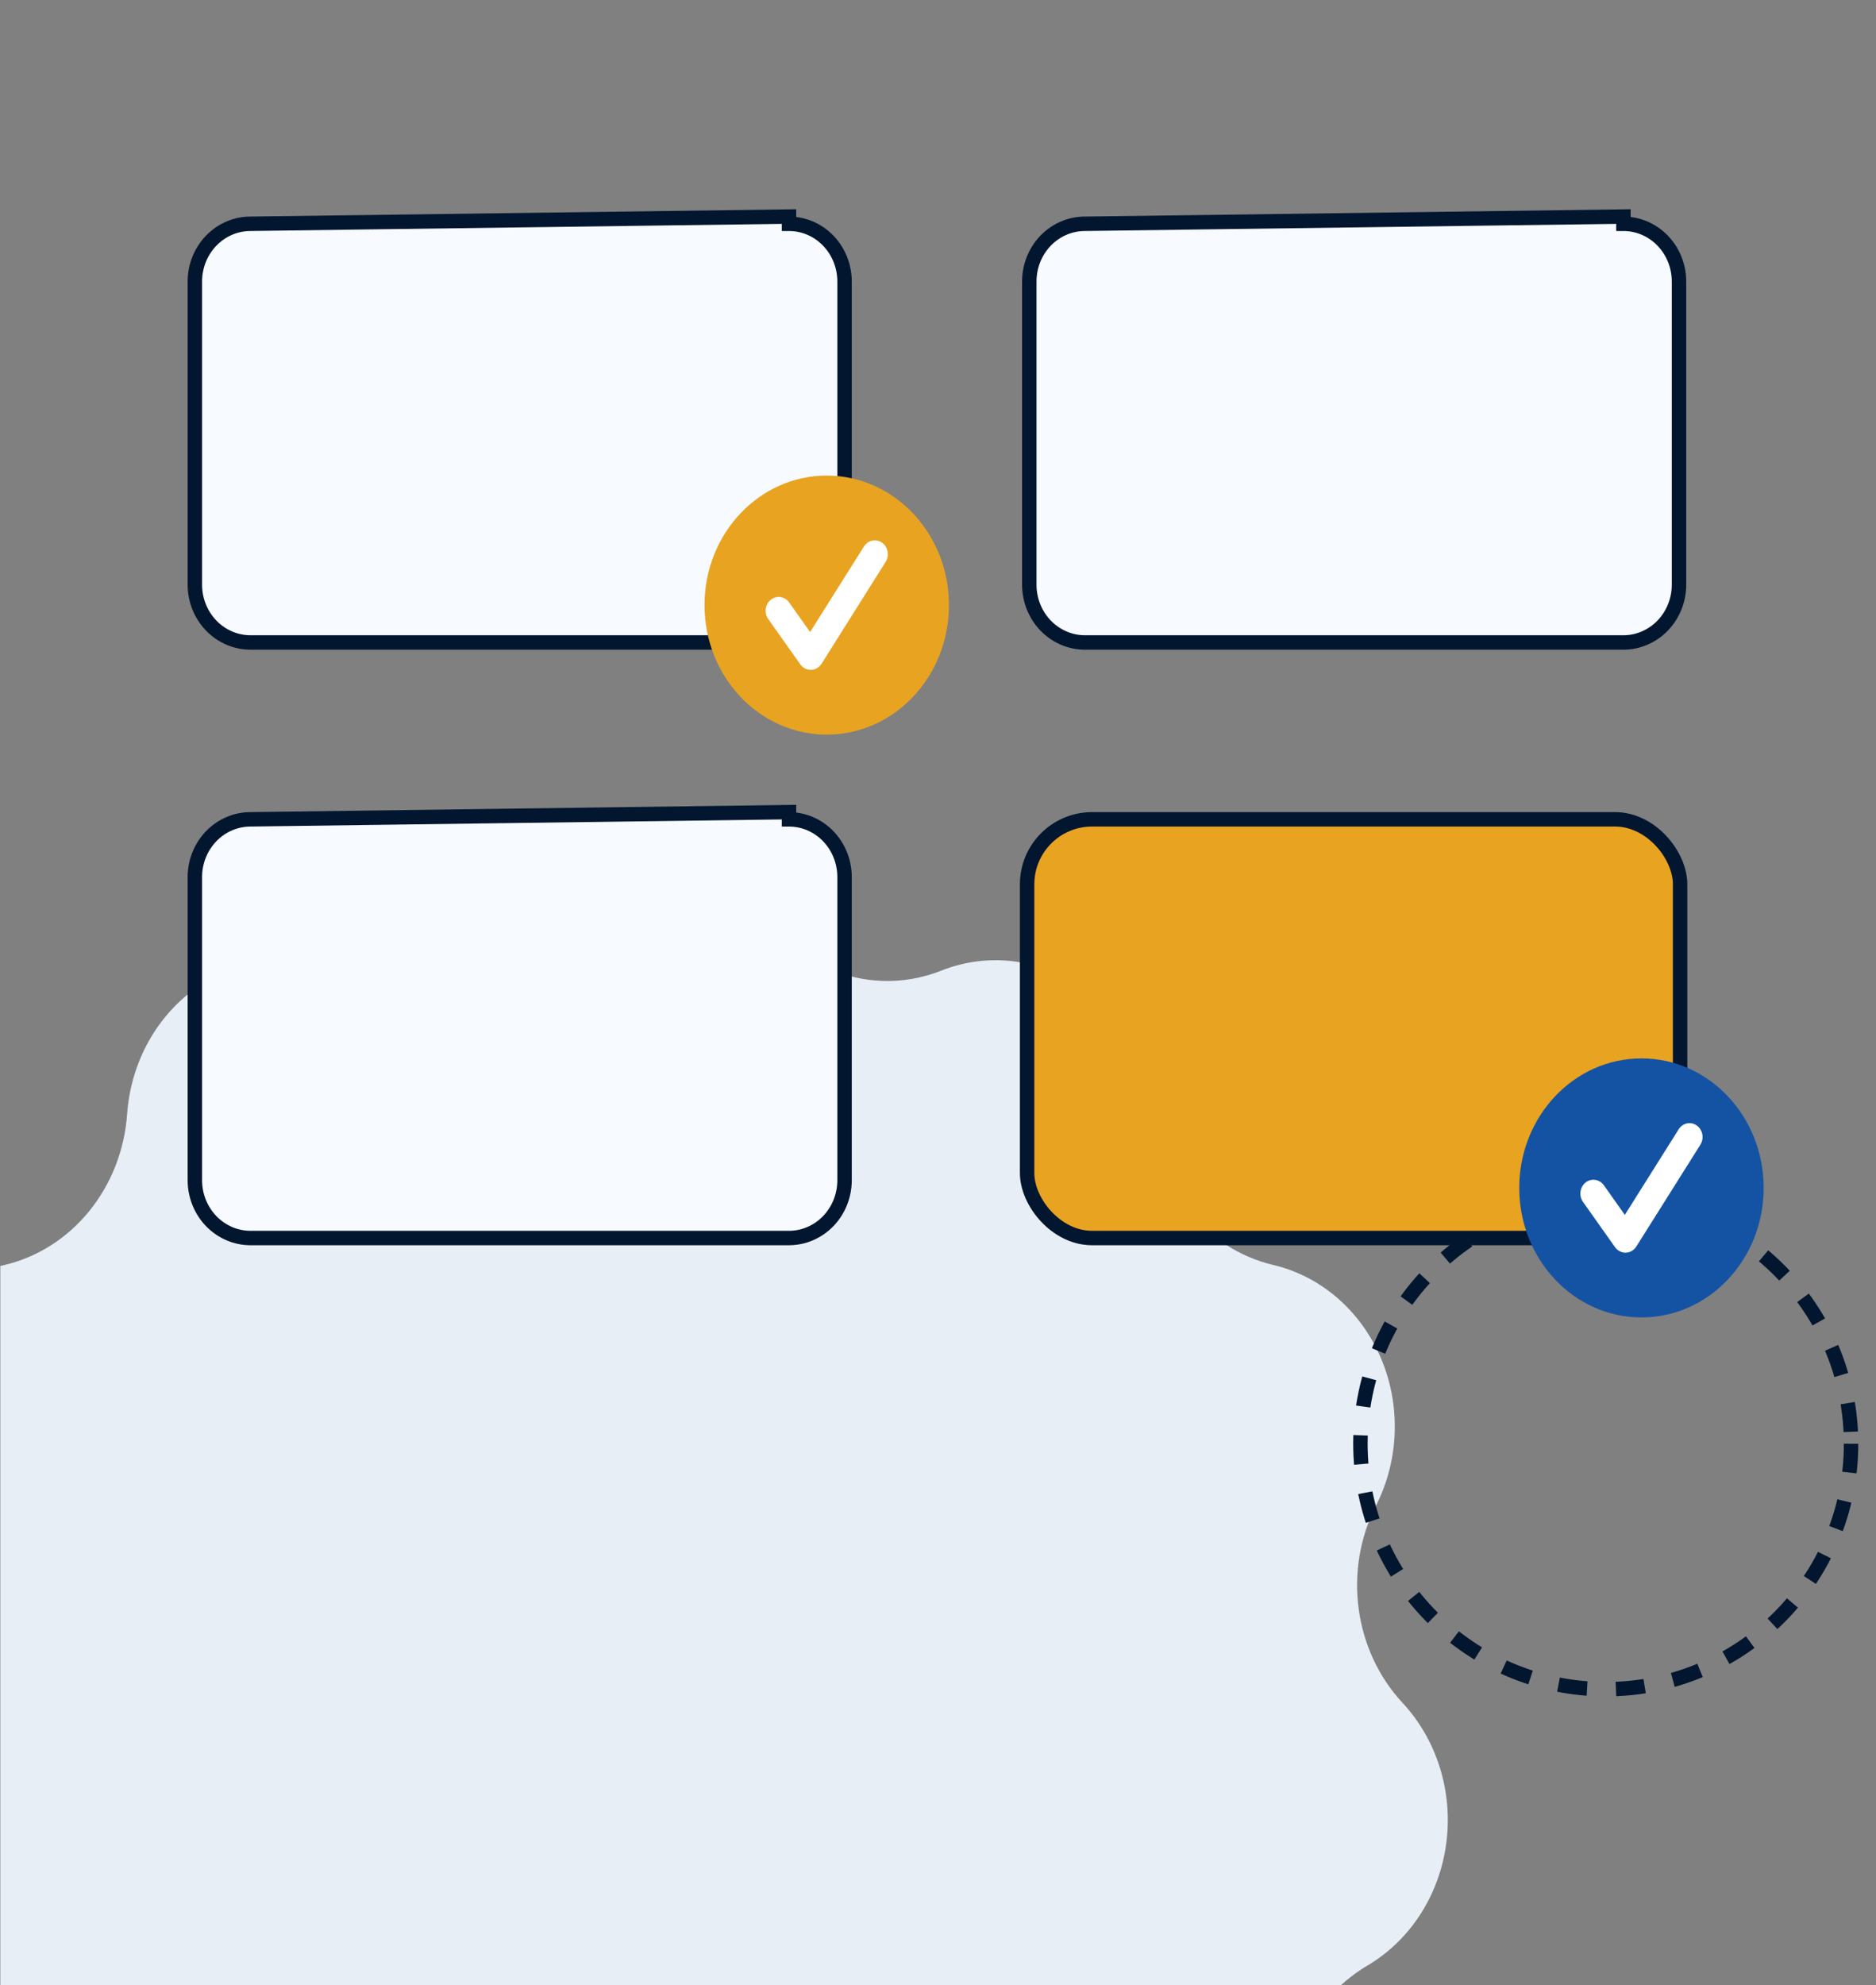
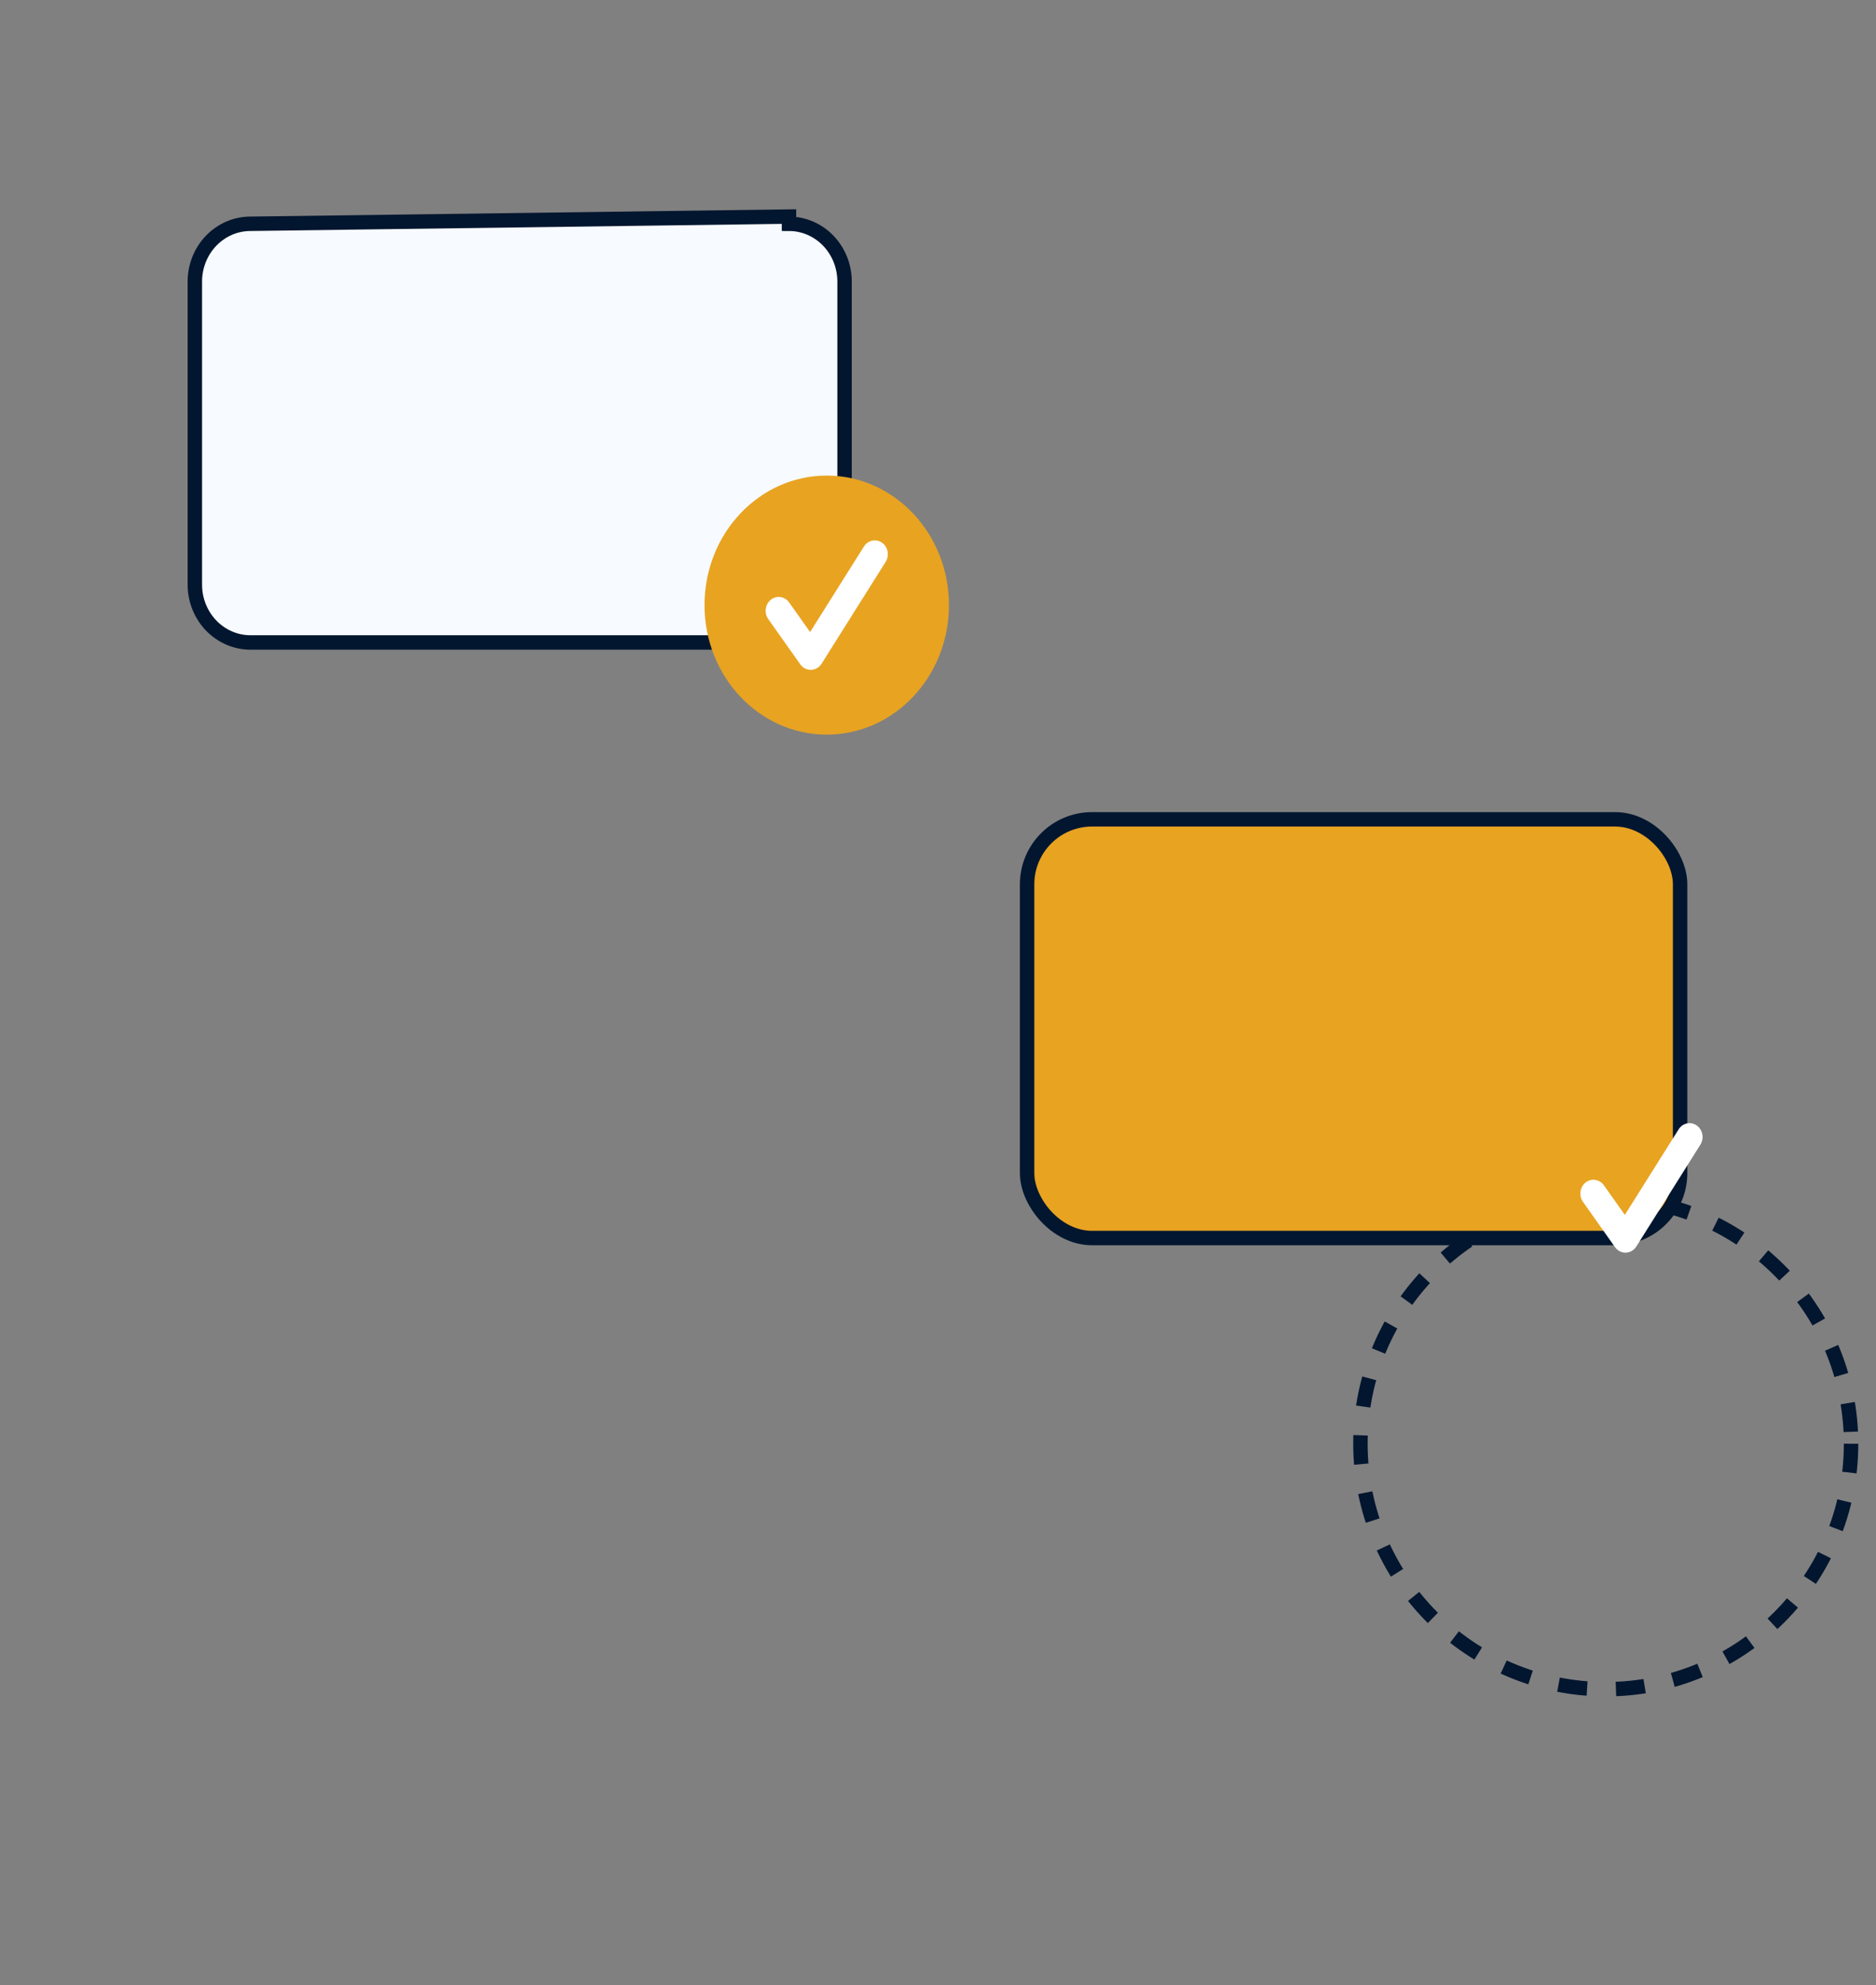
<svg xmlns="http://www.w3.org/2000/svg" width="104" height="110" viewBox="0 0 104 110" fill="none">
  <rect x="0" y="0" width="104" height="110" fill="#808080" stroke="none" />
  <g clip-path="url(#clip0_4932_4226)">
-     <path d="M77.739 94.342C76.433 92.933 75.586 91.114 75.322 89.153C75.057 87.191 75.39 85.191 76.271 83.447C76.912 82.195 77.27 80.8 77.318 79.374C77.366 77.948 77.101 76.53 76.545 75.232C75.989 73.935 75.157 72.794 74.116 71.9C73.074 71.006 71.851 70.384 70.545 70.083C68.732 69.645 67.097 68.598 65.882 67.096C64.667 65.593 63.934 63.715 63.791 61.735C63.693 60.312 63.285 58.932 62.602 57.706C61.918 56.479 60.976 55.439 59.852 54.667C58.727 53.896 57.45 53.414 56.12 53.26C54.791 53.106 53.447 53.284 52.193 53.78C50.455 54.471 48.554 54.544 46.774 53.986C44.995 53.427 43.432 52.269 42.32 50.684C41.517 49.54 40.475 48.612 39.277 47.972C38.079 47.333 36.759 47 35.42 47C34.081 47 32.76 47.333 31.562 47.972C30.365 48.612 29.323 49.54 28.519 50.684C27.407 52.269 25.845 53.427 24.065 53.986C22.285 54.544 20.384 54.471 18.646 53.78C17.392 53.284 16.048 53.106 14.719 53.26C13.39 53.414 12.113 53.896 10.988 54.667C9.863 55.439 8.921 56.479 8.238 57.706C7.554 58.932 7.147 60.312 7.048 61.735C6.905 63.715 6.173 65.593 4.957 67.096C3.742 68.598 2.108 69.645 0.294 70.083C-1.012 70.384 -2.235 71.006 -3.276 71.9C-4.318 72.794 -5.15 73.935 -5.706 75.232C-6.262 76.53 -6.526 77.948 -6.479 79.374C-6.431 80.8 -6.072 82.195 -5.431 83.447C-4.551 85.191 -4.218 87.191 -4.482 89.153C-4.747 91.114 -5.594 92.933 -6.9 94.342C-7.845 95.352 -8.557 96.584 -8.98 97.939C-9.403 99.294 -9.525 100.736 -9.337 102.15C-9.148 103.564 -8.654 104.912 -7.893 106.087C-7.133 107.262 -6.126 108.232 -4.954 108.92C-3.324 109.878 -2.026 111.371 -1.253 113.178C-0.48 114.985 -0.272 117.01 -0.66 118.953C-0.942 120.349 -0.916 121.796 -0.584 123.18C-0.253 124.563 0.376 125.846 1.252 126.925C2.128 128.005 3.227 128.852 4.462 129.4C5.697 129.948 7.035 130.182 8.369 130.083C10.222 129.942 12.068 130.446 13.63 131.52C15.191 132.594 16.385 134.18 17.031 136.04C17.504 137.377 18.261 138.579 19.244 139.55C20.227 140.521 21.407 141.234 22.693 141.634C23.979 142.033 25.333 142.107 26.651 141.85C27.968 141.594 29.211 141.013 30.281 140.155C31.765 138.972 33.568 138.332 35.42 138.332C37.272 138.332 39.074 138.972 40.558 140.155C41.629 141.013 42.872 141.594 44.189 141.85C45.506 142.107 46.861 142.033 48.147 141.634C49.432 141.234 50.613 140.521 51.596 139.55C52.578 138.579 53.336 137.377 53.808 136.04C54.459 134.184 55.654 132.602 57.215 131.529C58.775 130.455 60.618 129.948 62.47 130.083C63.805 130.182 65.142 129.948 66.378 129.4C67.613 128.852 68.712 128.005 69.588 126.925C70.463 125.846 71.092 124.563 71.424 123.18C71.755 121.796 71.781 120.349 71.499 118.953C71.117 117.01 71.328 114.988 72.1 113.182C72.873 111.377 74.168 109.883 75.794 108.92C76.966 108.232 77.972 107.262 78.733 106.087C79.493 104.912 79.987 103.564 80.176 102.15C80.365 100.736 80.243 99.294 79.82 97.939C79.397 96.584 78.684 95.352 77.739 94.342Z" fill="#E8EEF6" />
    <circle cx="89.018" cy="80" r="13.6" stroke="#03162F" stroke-width="0.8" stroke-dasharray="1.6 1.6" />
    <path d="M11.711 13.332C12.29 12.734 13.072 12.4 13.884 12.4L43.739 12L43.739 12.4C43.739 12.4 43.739 12.4 43.739 12.4C44.551 12.401 45.333 12.734 45.912 13.332C46.491 13.93 46.819 14.744 46.82 15.596V32.401C46.819 33.254 46.491 34.068 45.912 34.667C45.333 35.265 44.551 35.599 43.738 35.6H13.884C13.072 35.599 12.29 35.265 11.711 34.667C11.132 34.068 10.803 33.254 10.802 32.402V15.596C10.803 14.744 11.132 13.93 11.711 13.332Z" fill="#F7FAFF" stroke="#03162F" stroke-width="0.8" />
-     <path d="M57.969 13.332C58.548 12.734 59.33 12.4 60.143 12.4L89.997 12L89.997 12.4C89.997 12.4 89.997 12.4 89.997 12.4C90.81 12.401 91.592 12.734 92.17 13.332C92.75 13.93 93.078 14.744 93.079 15.596V32.401C93.078 33.254 92.75 34.068 92.171 34.667C91.592 35.265 90.81 35.599 89.997 35.6H60.143C59.33 35.599 58.548 35.265 57.969 34.667C57.39 34.068 57.062 33.254 57.061 32.402V15.596C57.062 14.744 57.39 13.93 57.969 13.332Z" fill="#F7FAFF" stroke="#03162F" stroke-width="0.8" />
-     <path d="M11.711 46.332C12.29 45.734 13.072 45.401 13.884 45.4L43.739 45L43.739 45.4C43.739 45.4 43.739 45.4 43.739 45.4C44.551 45.401 45.333 45.734 45.912 46.332C46.491 46.93 46.819 47.744 46.82 48.596V65.401C46.819 66.254 46.491 67.068 45.912 67.667C45.333 68.265 44.551 68.599 43.738 68.6H13.884C13.072 68.599 12.29 68.265 11.711 67.667C11.132 67.068 10.803 66.254 10.802 65.402V48.596C10.803 47.744 11.132 46.93 11.711 46.332Z" fill="#F7FAFF" stroke="#03162F" stroke-width="0.8" />
    <rect x="56.94" y="45.4" width="36.2" height="23.2" rx="3.6" fill="#E8A321" stroke="#03162F" stroke-width="0.8" />
    <path d="M45.832 40.706C49.574 40.706 52.607 37.493 52.607 33.529C52.607 29.566 49.574 26.353 45.832 26.353C42.09 26.353 39.057 29.566 39.057 33.529C39.057 37.493 42.09 40.706 45.832 40.706Z" fill="#E8A321" />
    <path d="M44.944 37.118C44.832 37.118 44.721 37.09 44.62 37.037C44.52 36.984 44.433 36.906 44.365 36.811L42.589 34.303C42.532 34.222 42.491 34.131 42.467 34.033C42.444 33.935 42.438 33.834 42.452 33.734C42.465 33.635 42.497 33.539 42.546 33.452C42.594 33.365 42.658 33.29 42.734 33.229C42.81 33.169 42.897 33.125 42.989 33.1C43.081 33.075 43.177 33.069 43.271 33.084C43.365 33.098 43.456 33.132 43.538 33.183C43.619 33.234 43.691 33.302 43.748 33.383L44.91 35.023L47.894 30.282C48 30.113 48.166 29.996 48.354 29.956C48.542 29.916 48.737 29.957 48.897 30.07C49.057 30.183 49.168 30.358 49.205 30.558C49.243 30.757 49.205 30.964 49.098 31.133L45.547 36.776C45.483 36.878 45.396 36.963 45.295 37.022C45.194 37.081 45.08 37.114 44.965 37.118C44.958 37.118 44.951 37.118 44.944 37.118Z" fill="white" />
-     <path d="M90.998 73C94.74 73 97.773 69.787 97.773 65.823C97.773 61.86 94.74 58.647 90.998 58.647C87.257 58.647 84.223 61.86 84.223 65.823C84.223 69.787 87.257 73 90.998 73Z" fill="#1453A4" />
    <path d="M90.11 69.412C89.998 69.412 89.887 69.384 89.787 69.331C89.686 69.278 89.599 69.2 89.531 69.105L87.756 66.597C87.699 66.517 87.657 66.425 87.633 66.328C87.61 66.23 87.605 66.129 87.618 66.029C87.632 65.929 87.663 65.833 87.712 65.747C87.76 65.66 87.824 65.584 87.9 65.524C87.977 65.463 88.063 65.419 88.155 65.394C88.247 65.37 88.343 65.364 88.437 65.378C88.531 65.392 88.622 65.426 88.704 65.478C88.785 65.529 88.857 65.597 88.914 65.677L90.076 67.318L93.059 62.578C93.112 62.494 93.18 62.422 93.258 62.365C93.338 62.309 93.426 62.27 93.519 62.25C93.613 62.23 93.709 62.23 93.802 62.25C93.895 62.269 93.984 62.308 94.063 62.364C94.143 62.42 94.211 62.492 94.263 62.576C94.316 62.659 94.353 62.753 94.372 62.852C94.39 62.951 94.391 63.053 94.372 63.152C94.353 63.251 94.317 63.344 94.264 63.428L90.713 69.07C90.648 69.172 90.562 69.257 90.461 69.316C90.359 69.375 90.246 69.408 90.13 69.412C90.124 69.412 90.117 69.412 90.11 69.412Z" fill="white" />
  </g>
  <defs>
    <clipPath id="clip0_4932_4226">
      <rect width="103.846" height="110" fill="white" transform="translate(0.018)" />
    </clipPath>
  </defs>
</svg>